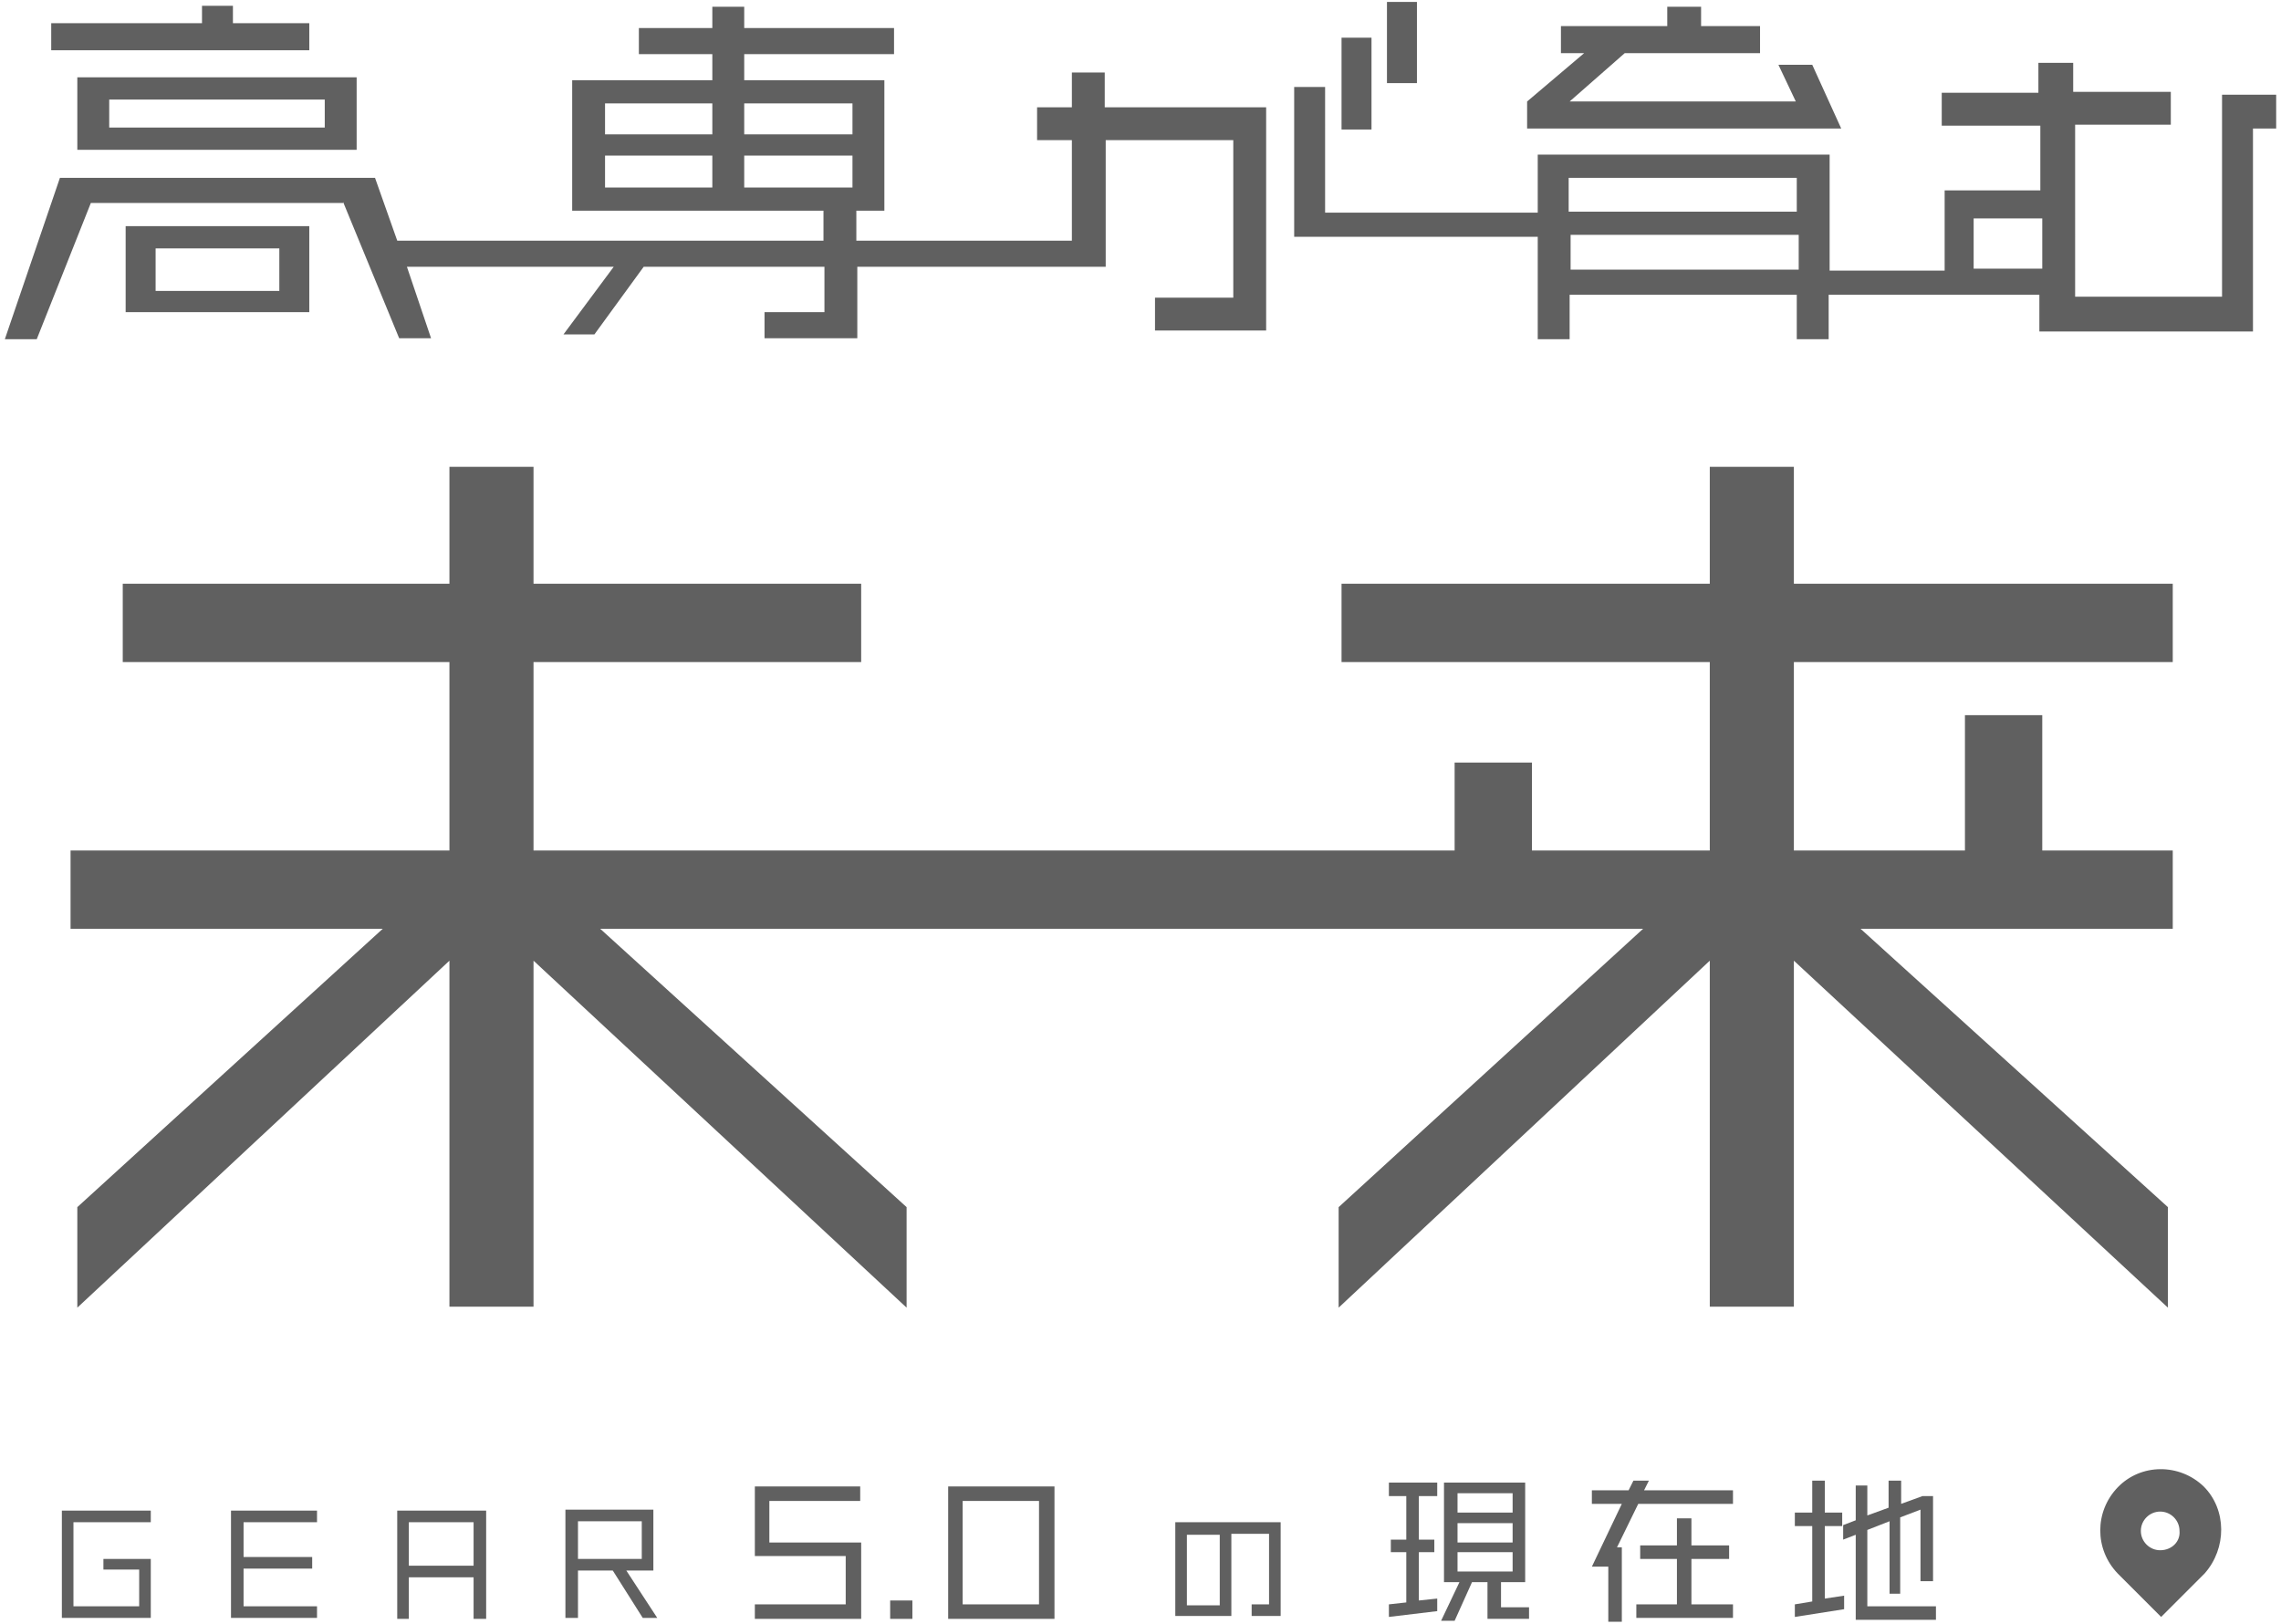
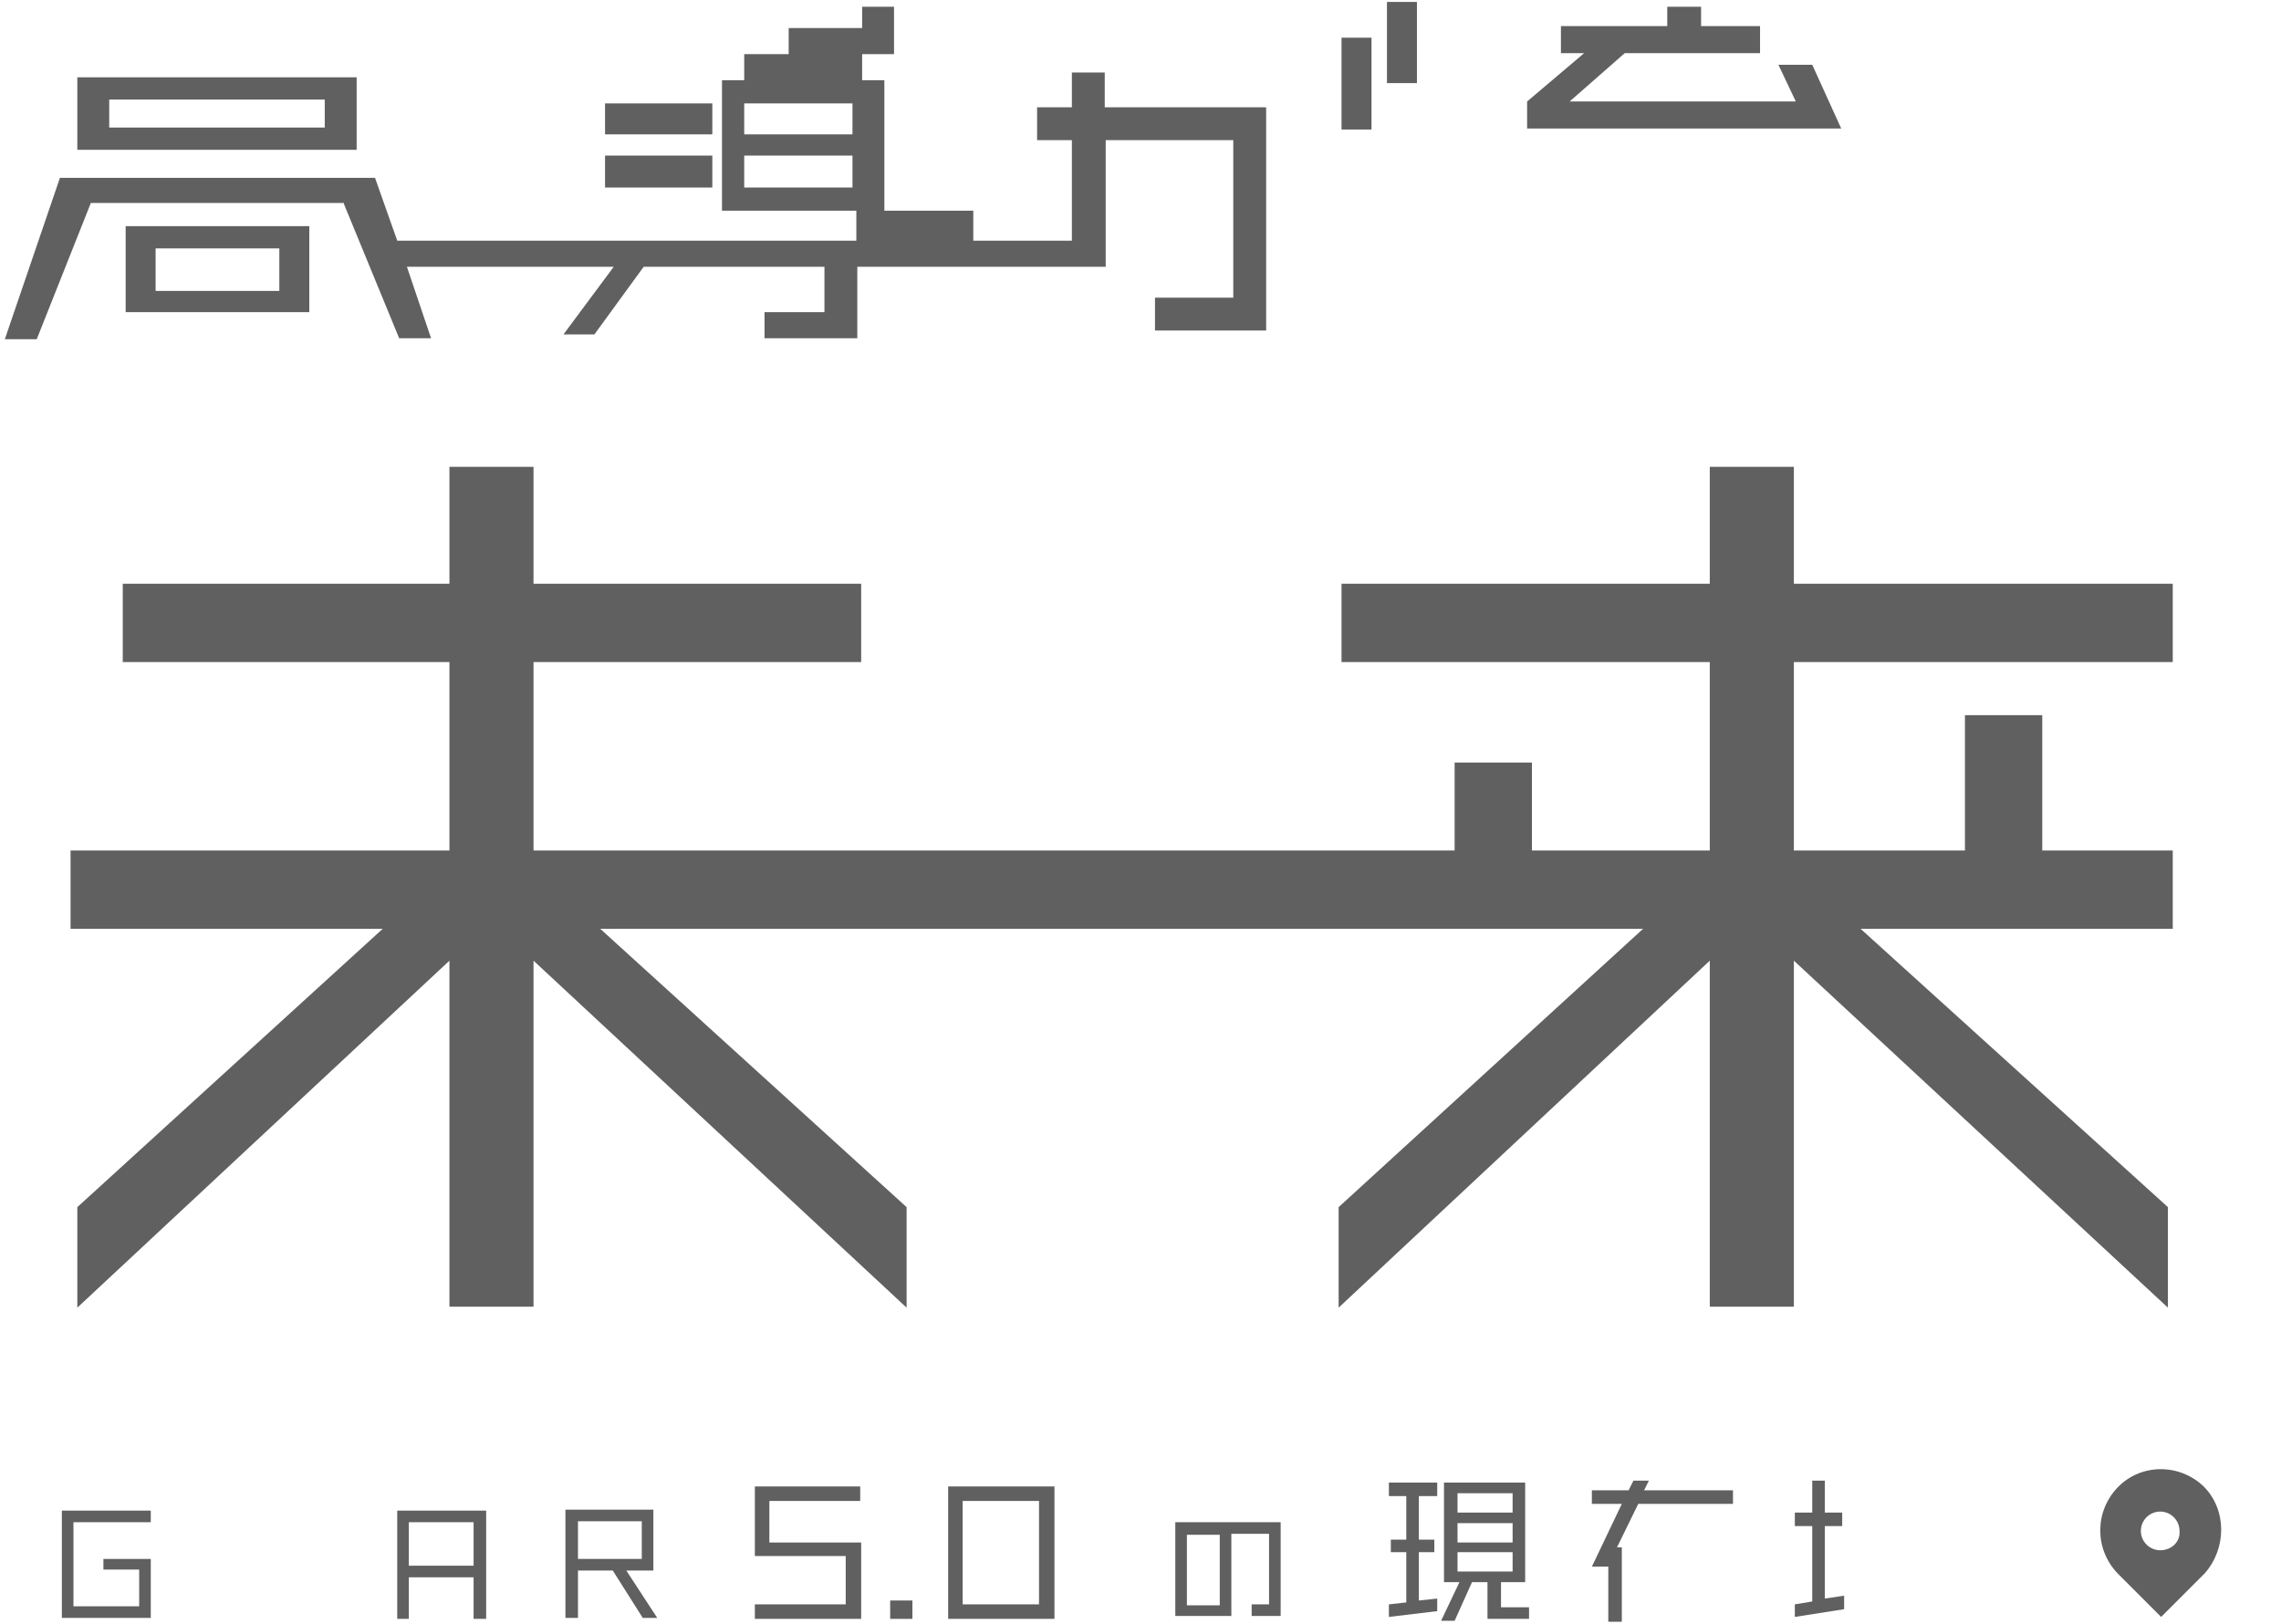
<svg xmlns="http://www.w3.org/2000/svg" viewBox="0 0 236 168" width="236" height="168">
  <defs>
    <style>.fill{fill:#606060;}</style>
  </defs>
-   <polygon class="fill" points="32 2.4 24.1 2.4 24.1 .6 20.9 .6 20.9 2.4 5.3 2.4 5.3 5.2 32 5.2 32 2.4" />
  <path class="fill" d="M8,15.5h28.9v-7.5H8v7.5Zm3.3-5.2h22.3v2.9H11.3v-2.9Z" />
-   <path class="fill" d="M35.5,20.9l5.8,14.1h3.3l-2.5-7.4h21.4l-5.2,7h3.2l5.1-7h18.7v4.7h-6.2v2.7h9.6v-7.4h25.7v-2.7h0V14.5h13.2V30.8h-8.1v3.4h11.5V11.1h-16.7v-3.6h-3.4v3.6h-3.6v3.4h3.6v10.4h-22.3v-3.1h2.9V8.3h-14.5v-2.7h15.5V2.9h-15.5V.7h-3.3V2.9h-7.6v2.7h7.6v2.7h-14.5v13.5h26v3.1H41.1l-2.3-6.5H6.2L.5,35.1H3.8l5.6-14.1h26.1v-.1Zm38.2-1.5h-11.1v-3.3h11.1v3.3Zm0-5.5h-11.1v-3.2h11.1v3.2Zm3.3-3.2h11.2v3.2h-11.2v-3.2Zm0,8.7v-3.3h11.2v3.3h-11.2Z" />
+   <path class="fill" d="M35.5,20.9l5.8,14.1h3.3l-2.5-7.4h21.4l-5.2,7h3.2l5.1-7h18.7v4.7h-6.2v2.7h9.6v-7.4h25.7v-2.7h0V14.5h13.2V30.8h-8.1v3.4h11.5V11.1h-16.7v-3.6h-3.4v3.6h-3.6v3.4h3.6v10.4h-22.3v-3.1h2.9V8.3h-14.5v-2.7h15.5V2.9V.7h-3.3V2.9h-7.6v2.7h7.6v2.7h-14.5v13.5h26v3.1H41.1l-2.3-6.5H6.2L.5,35.1H3.8l5.6-14.1h26.1v-.1Zm38.2-1.5h-11.1v-3.3h11.1v3.3Zm0-5.5h-11.1v-3.2h11.1v3.2Zm3.3-3.2h11.2v3.2h-11.2v-3.2Zm0,8.7v-3.3h11.2v3.3h-11.2Z" />
  <path class="fill" d="M32,32.3v-8.9H13v8.9h19Zm-15.9-6.6h12.8v4.4h-12.8v-4.4Z" />
  <polygon class="fill" points="187.5 6.7 184 6.7 185.8 10.5 162.4 10.5 168.1 5.5 182.1 5.5 182.1 2.7 176 2.7 176 .7 172.5 .7 172.5 2.7 161.5 2.7 161.5 5.5 163.9 5.5 158 10.5 158 13.3 190.5 13.3 187.5 6.7" />
-   <path class="fill" d="M229.9,9.8V30.7h-15.2V12.9h9.9v-3.4h-10.1v-3h-3.6v3.1h-10v3.4h10.2v6.7h-9.9v8.3h-11.9v-12h-30.2v6h-22V9h-3.2v15.5h25.2v10.6h3.3v-4.6h23.5v4.6h3.3v-4.6h21.8v3.8h22.1V13.3h2.4v-3.5h-5.6Zm-67.5,8.6h23.5v3.5h-23.6v-3.5h.1Zm18.9,9.5h-18.8v-3.6h23.6v3.6h-4.8Zm30-.1h-7.1v-5.2h7.1v5.2Z" />
  <rect class="fill" x="138.8" y="3.9" width="3.1" height="9.5" />
  <rect class="fill" x="143.5" y=".2" width="3.1" height="8.4" />
  <polygon class="fill" points="224.3 124.9 192.5 96.1 224.8 96.1 224.8 88 211.3 88 211.3 74 203.3 74 203.3 88 185.6 88 185.6 68.5 224.8 68.5 224.8 60.4 185.6 60.4 185.6 48.3 176.9 48.3 176.9 60.4 138.8 60.4 138.8 68.5 176.9 68.5 176.9 88 158.5 88 158.5 78.9 150.5 78.9 150.5 88 143.5 88 137.8 88 55.2 88 55.2 68.5 89.1 68.5 89.1 60.4 55.2 60.4 55.2 48.3 46.5 48.3 46.5 60.4 12.7 60.4 12.7 68.5 46.5 68.5 46.5 88 7.3 88 7.3 96.1 39.6 96.1 8 124.9 8 135.3 46.5 99.4 46.5 135.2 55.2 135.2 55.2 99.4 93.8 135.3 93.8 124.9 62.1 96.1 137.8 96.1 143.5 96.1 170 96.1 138.5 124.9 138.5 135.3 176.9 99.4 176.9 135.2 185.6 135.2 185.6 99.4 224.3 135.3 224.3 124.9" />
  <polygon class="fill" points="10.7 162.4 14.4 162.4 14.4 166.2 7.6 166.2 7.6 157.5 15.6 157.5 15.6 156.3 6.4 156.3 6.4 167.4 15.6 167.4 15.6 161.3 10.7 161.3 10.7 162.4" />
-   <polygon class="fill" points="23.9 167.4 32.8 167.4 32.8 166.2 25.2 166.2 25.2 162.3 32.3 162.3 32.3 161.1 25.2 161.1 25.2 157.5 32.8 157.5 32.8 156.3 23.9 156.3 23.9 167.4" />
  <path class="fill" d="M41,167.5h1.3v-4.3h6.7v4.3h1.3v-11.2h-9.2v11.2h-.1Zm1.3-10h6.7v4.5h-6.7v-4.5Z" />
  <path class="fill" d="M67.6,162.5v-6.3h-9.1v11.2h1.3v-4.9h3.6l3.1,4.9h1.5l-3.2-4.9h2.8Zm-7.8-1.2v-3.9h6.6v3.9h-6.6Z" />
  <polygon class="fill" points="79.6 155.3 89 155.3 89 153.8 78.1 153.8 78.1 161 87.5 161 87.5 166 78.1 166 78.1 167.5 89.1 167.5 89.1 159.6 79.6 159.6 79.6 155.3" />
  <rect class="fill" x="92.1" y="165.6" width="2.3" height="1.9" />
  <path class="fill" d="M98.1,167.5h11v-13.7h-11v13.7Zm1.5-12.2h7.9v10.7h-7.9v-10.7Z" />
  <path class="fill" d="M121.6,167.2h5.8v-8.5h3.9v7.3h-1.8v1.2h3v-9.7h-10.9v9.7Zm1.2-8.4h3.4v7.3h-3.4v-7.3Z" />
  <polygon class="fill" points="143.7 154.8 145.5 154.8 145.5 159.3 143.9 159.3 143.9 160.6 145.5 160.6 145.5 165.8 143.7 166 143.7 167.3 148.7 166.7 148.7 165.4 146.8 165.6 146.8 160.6 148.4 160.6 148.4 159.3 146.8 159.3 146.8 154.8 148.7 154.8 148.7 153.4 143.7 153.4 143.7 154.8" />
  <path class="fill" d="M155.3,163.7h2.5v-10.3h-8.4v10.3h1.6l-1.9,4h1.4l1.8-4h1.6v3.8h4.3v-1.2h-2.9v-2.6h0Zm-4.5-9.2h5.7v2h-5.7v-2Zm0,3.1h5.7v2h-5.7v-2Zm0,5v-2h5.7v2h-5.7Z" />
  <polygon class="fill" points="170.6 153.2 169 153.2 168.5 154.2 164.7 154.2 164.7 155.6 167.8 155.6 164.7 162.1 166.4 162.1 166.4 167.8 167.8 167.8 167.8 160.1 167.3 160.1 169.5 155.6 179.3 155.6 179.3 154.2 170.1 154.2 170.6 153.2" />
-   <polygon class="fill" points="175 161.3 178.9 161.3 178.9 159.9 175 159.9 175 157.1 173.5 157.1 173.5 159.9 169.7 159.9 169.7 161.3 173.5 161.3 173.5 166 169.3 166 169.3 167.4 179.3 167.4 179.3 166 175 166 175 161.3" />
  <polygon class="fill" points="188.8 157.9 190.6 157.9 190.6 156.5 188.8 156.5 188.8 153.2 187.5 153.2 187.5 156.5 185.7 156.5 185.7 157.9 187.5 157.9 187.5 165.7 185.7 166 185.7 167.3 190.8 166.5 190.8 165.1 188.8 165.4 188.8 157.9" />
-   <polygon class="fill" points="193.2 158.3 195.5 157.4 195.5 164.9 196.6 164.9 196.6 157 198.7 156.2 198.7 163.6 200 163.6 200 154.8 198.9 154.8 196.7 155.6 196.7 153.2 195.4 153.2 195.4 156 193.2 156.8 193.2 153.7 192 153.7 192 157.3 190.7 157.8 190.7 159.3 192 158.8 192 167.6 200.3 167.6 200.3 166.2 193.2 166.2 193.2 158.3" />
  <path class="fill" d="M228,153.8c-2.5-2.4-6.5-2.4-8.9,.1s-2.4,6.4,0,8.9l4.5,4.5,4.5-4.5c2.3-2.6,2.3-6.6-.1-9h0Zm-4.5,6.6c-1.1,0-2-.9-2-2s.9-2,2-2,2,.9,2,2c.1,1.1-.8,2-2,2Z" />
</svg>